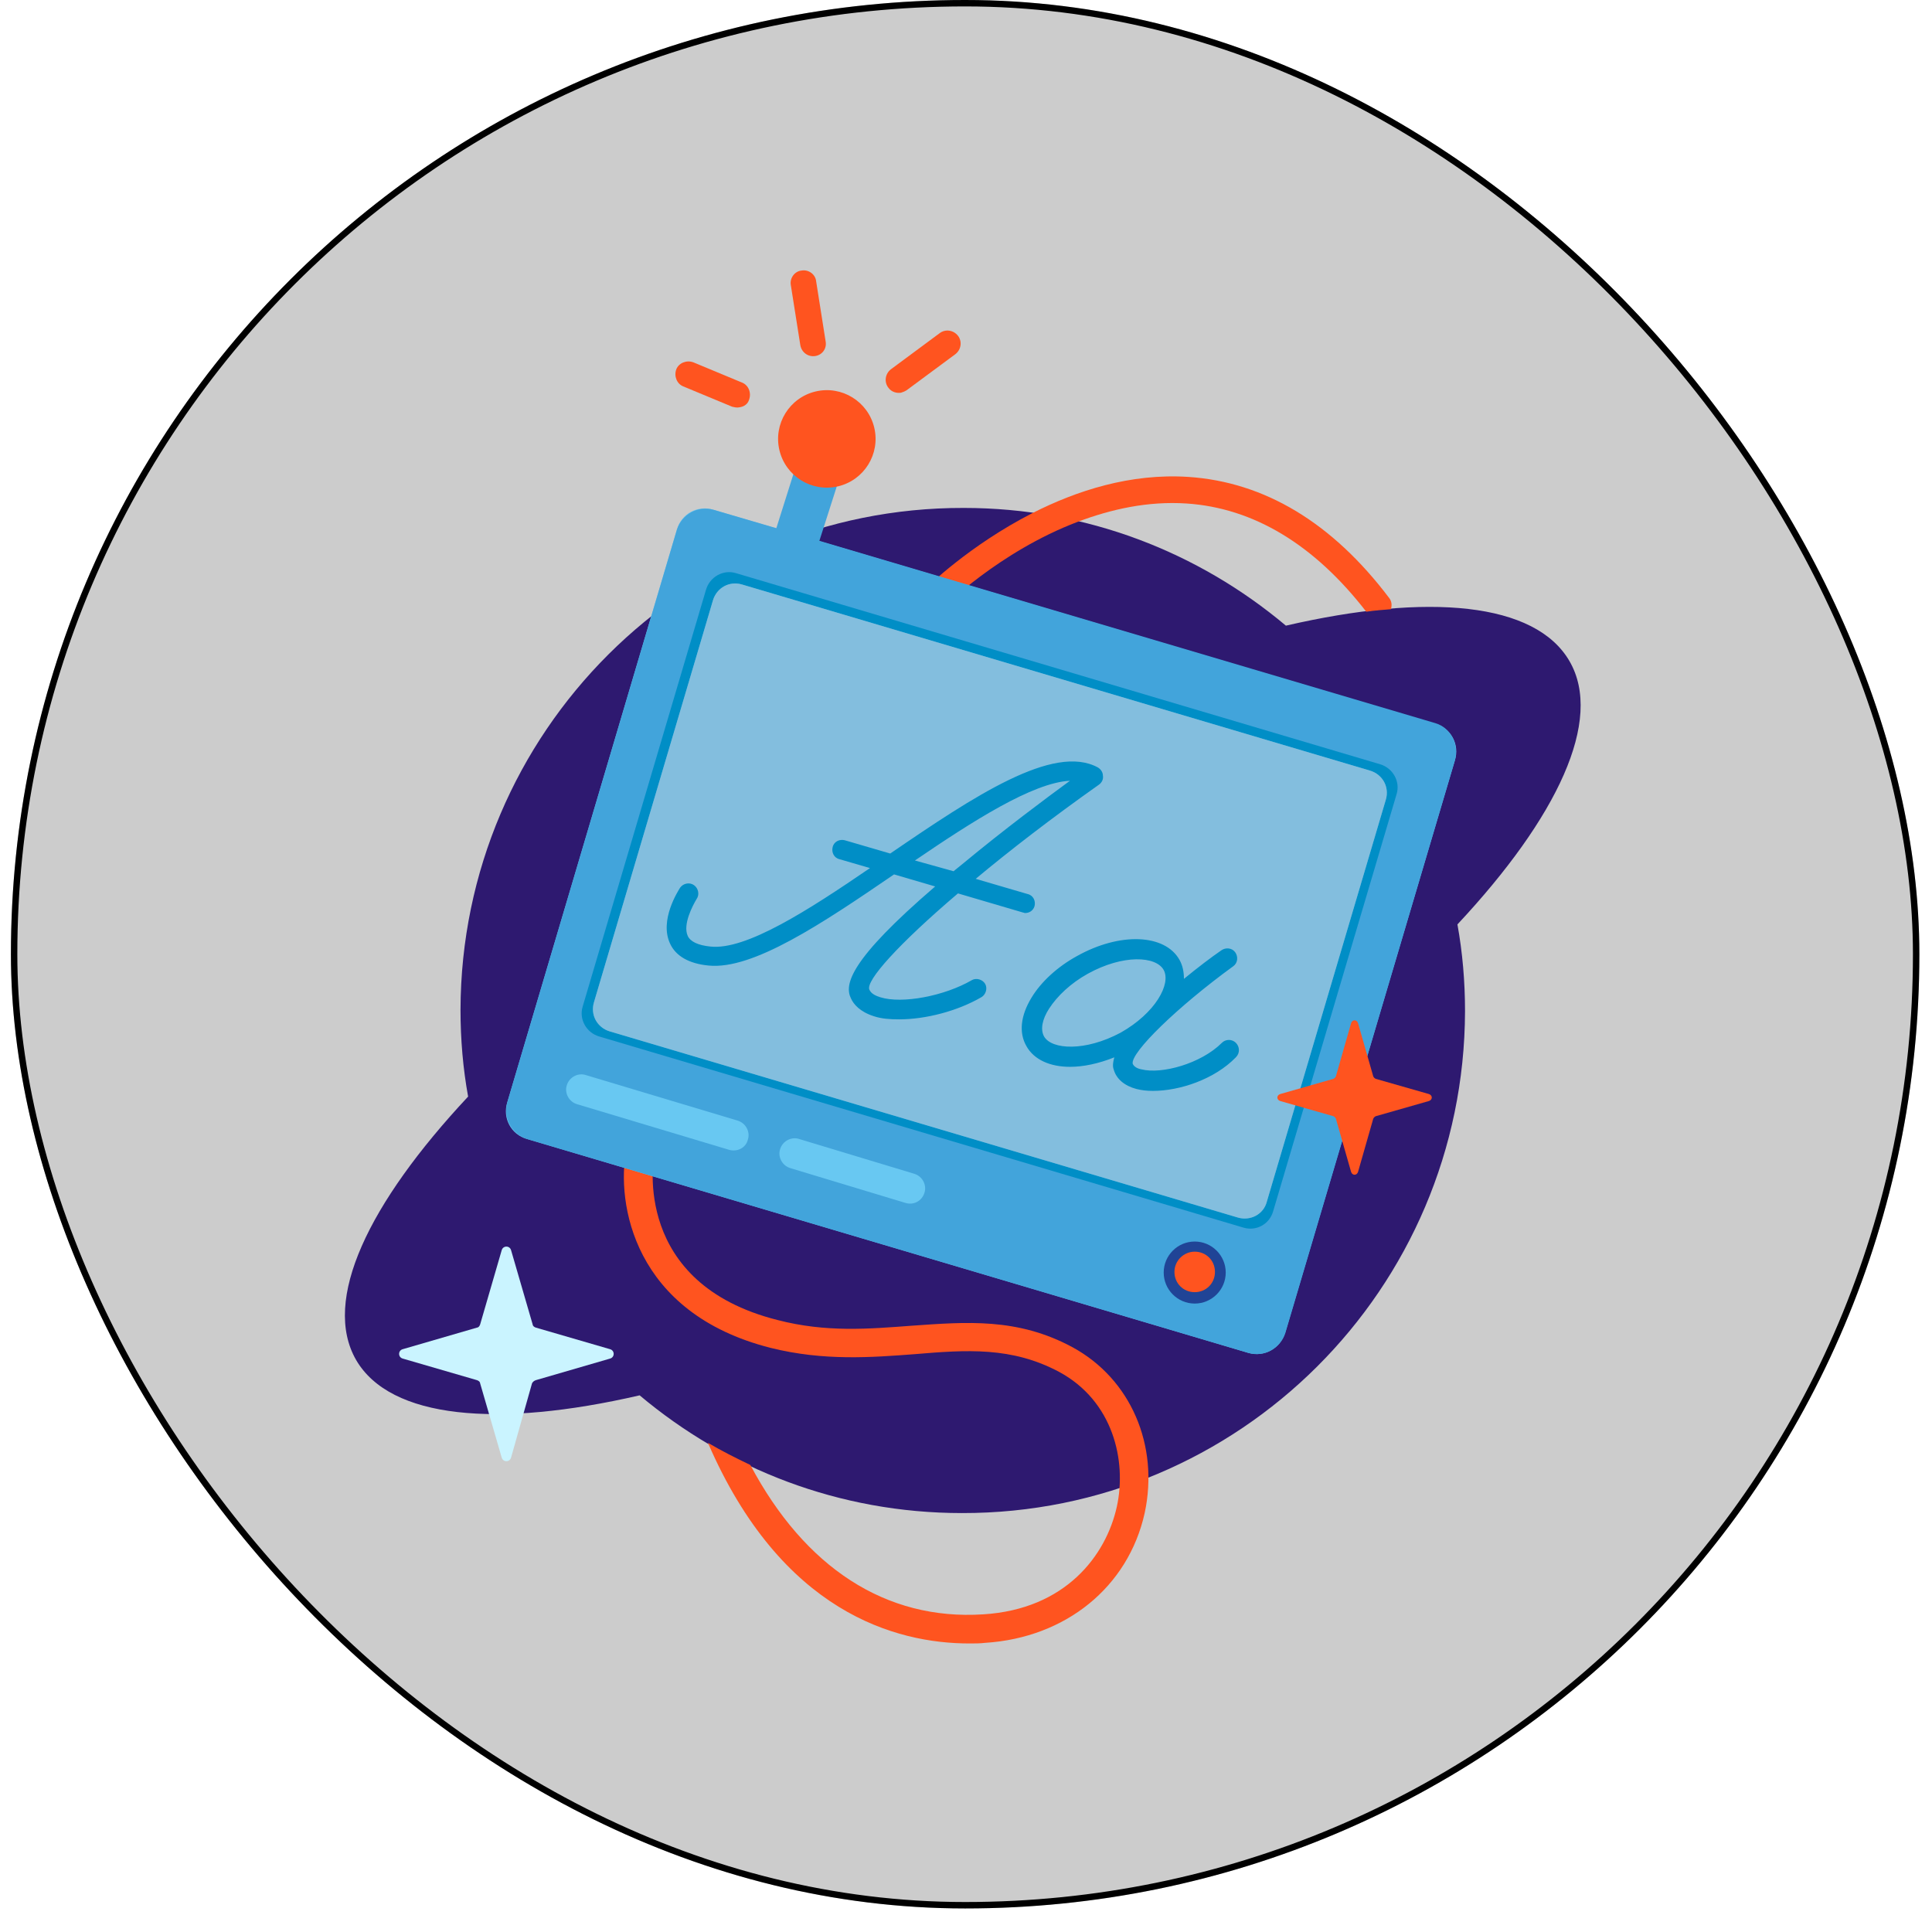
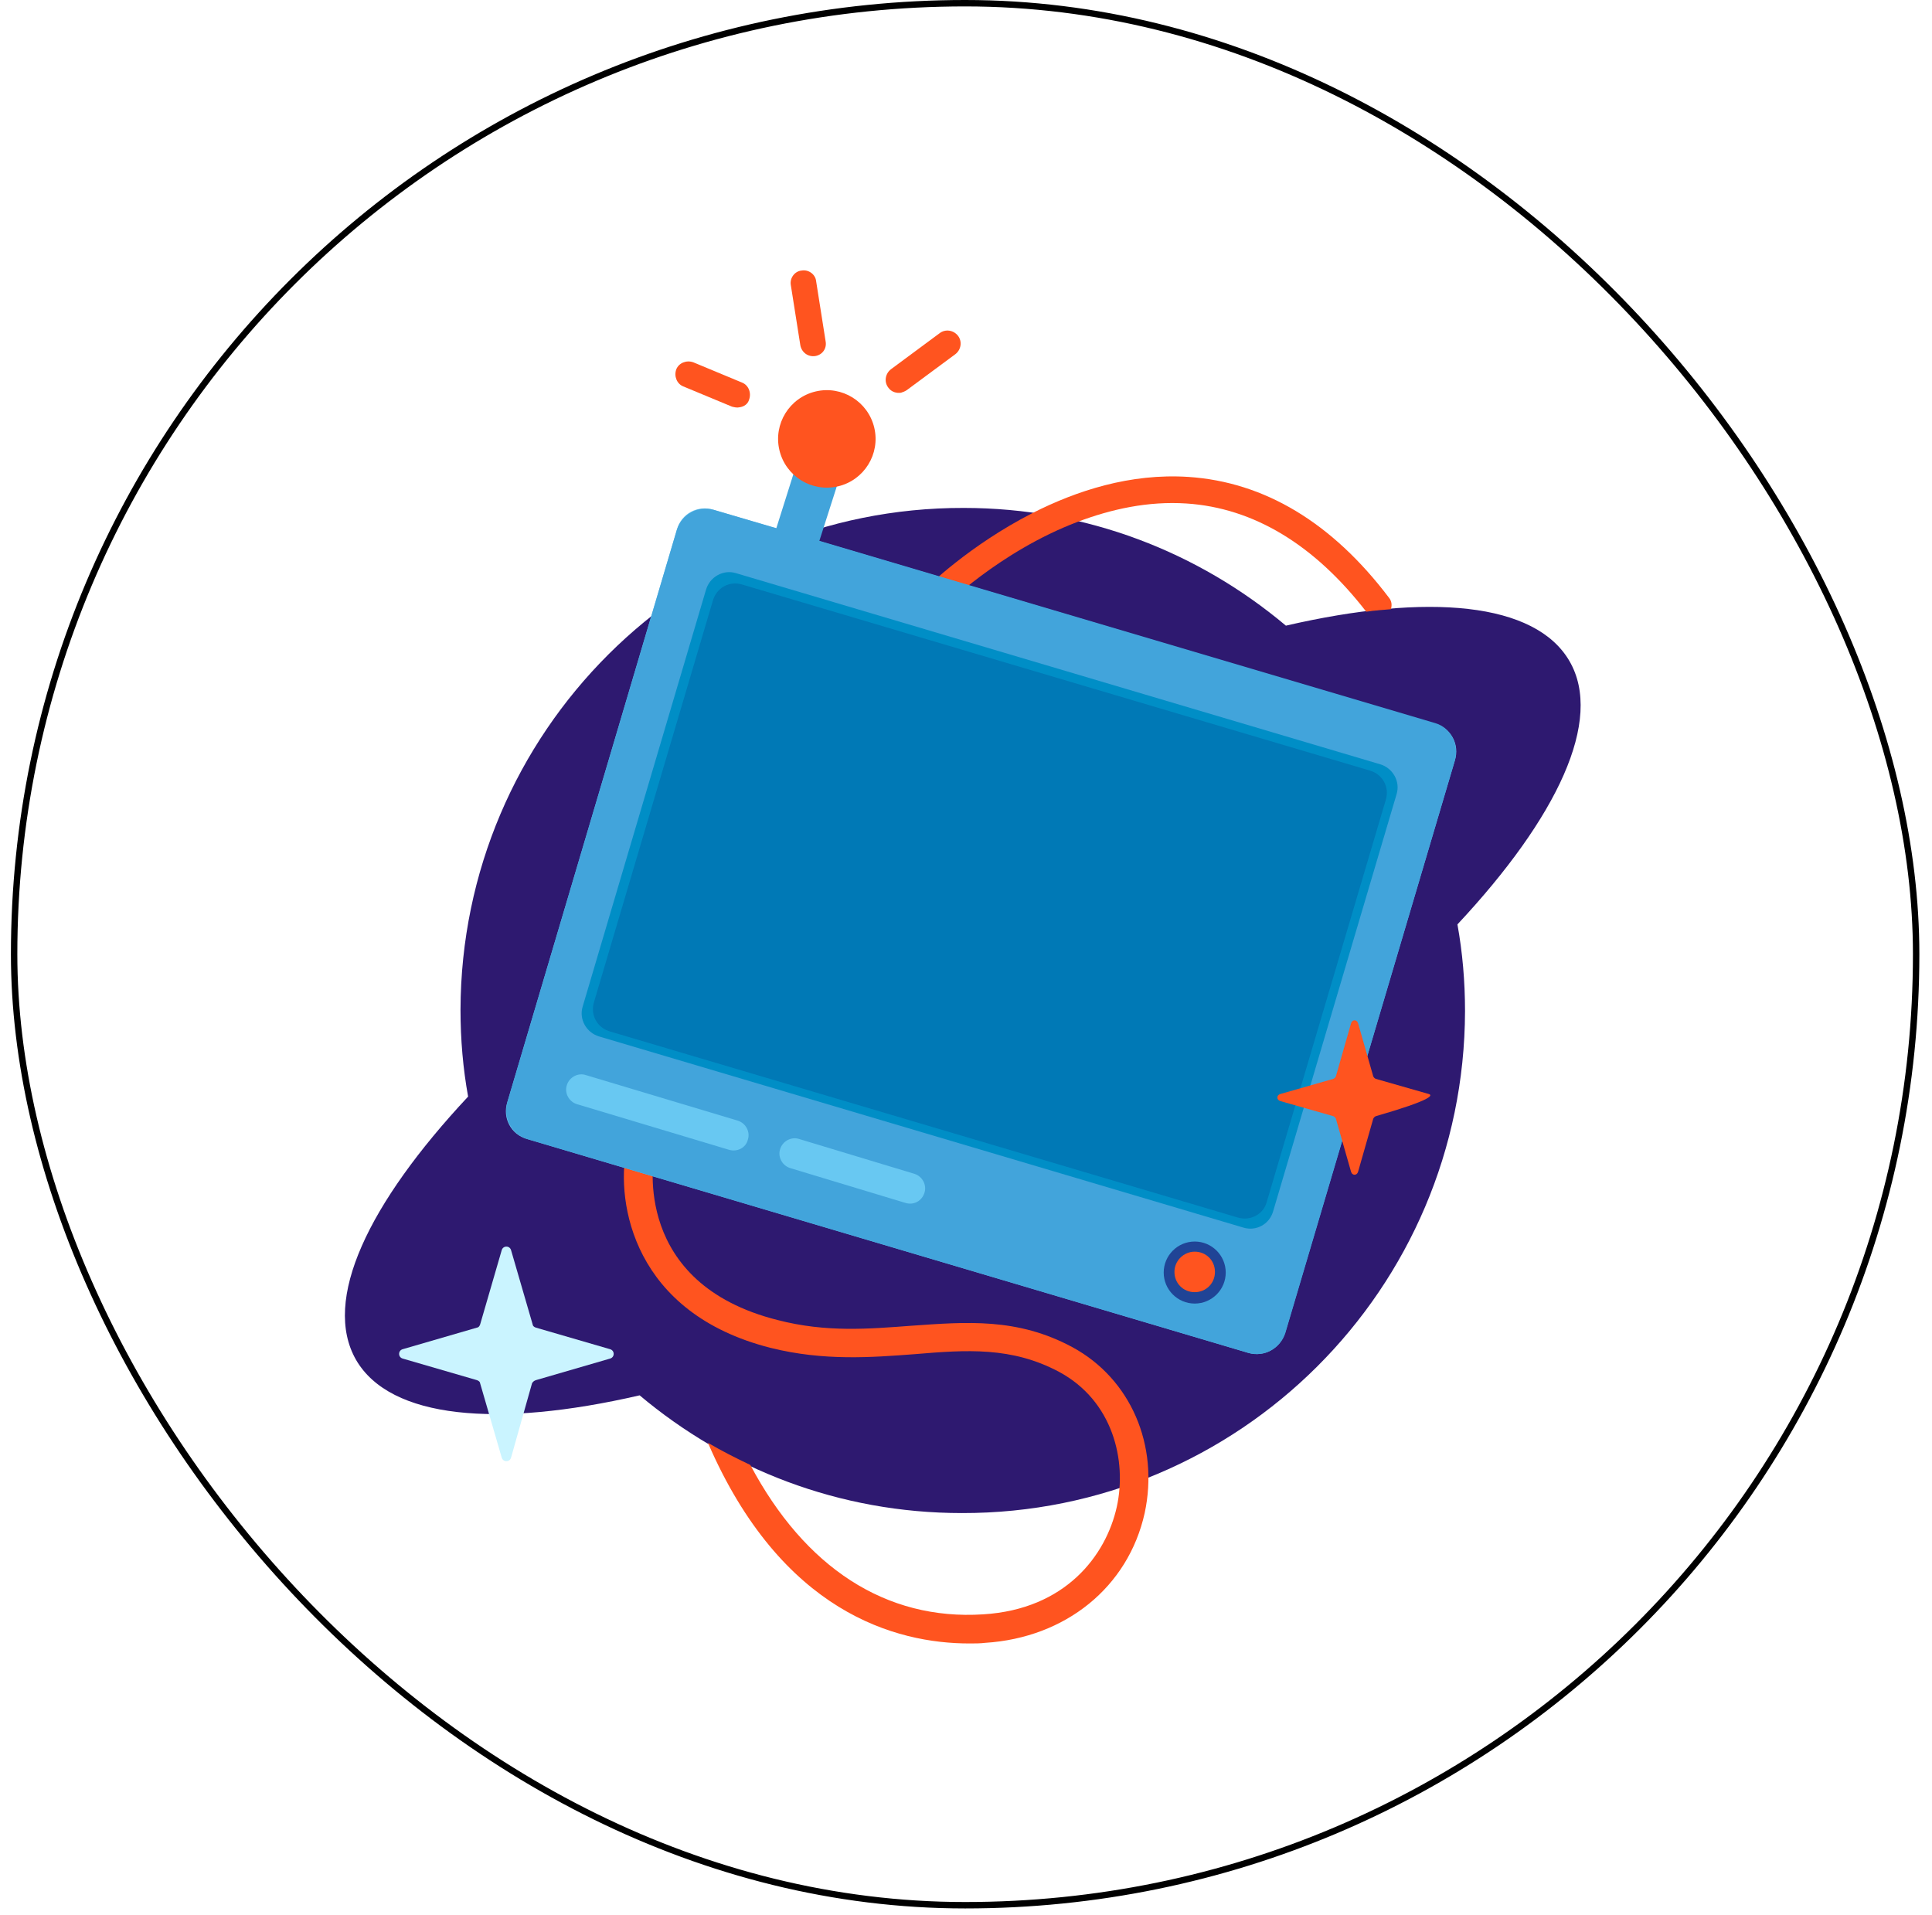
<svg xmlns="http://www.w3.org/2000/svg" width="112" height="111" viewBox="0 0 112 111" fill="none">
  <g filter="url(#filter0_b_392_2615)">
-     <rect x="0.633" width="110.634" height="110.634" rx="55.317" fill="black" fill-opacity="0.2" />
    <rect x="0.819" y="0.186" width="110.262" height="110.262" rx="55.131" stroke="black" stroke-width="0.372" />
  </g>
  <path d="M90.984 38.325C89.002 34.912 82.801 34.362 74.545 36.27C69.481 32.013 62.986 29.445 55.868 29.445C39.796 29.408 26.733 42.434 26.696 58.543C26.696 60.267 26.843 61.955 27.137 63.57C21.339 69.771 18.66 75.385 20.642 78.835C22.623 82.247 28.824 82.797 37.081 80.889C42.144 85.146 48.639 87.714 55.758 87.714C71.829 87.751 84.892 74.725 84.929 58.616C84.929 56.892 84.782 55.204 84.489 53.589C90.287 47.388 92.965 41.737 90.984 38.325Z" fill="#2E1970" />
-   <path d="M56.234 57.626C56.272 57.552 56.234 57.552 56.234 57.626Z" fill="#42A4DB" />
  <path d="M62.175 78.101C58.982 76.376 56.01 76.633 52.854 76.853C50.396 77.037 47.901 77.257 45.075 76.523C36.636 74.395 37.883 67.239 37.92 66.946C37.993 66.505 37.7 66.065 37.26 65.992C36.819 65.918 36.379 66.212 36.306 66.652C35.718 69.734 36.709 76.119 44.672 78.137C47.754 78.908 50.543 78.688 53.001 78.504C56.047 78.247 58.652 78.064 61.404 79.532C64.523 81.22 65.33 84.669 64.743 87.347C64.119 90.173 61.771 93.292 57.001 93.585C51.35 93.952 46.653 90.87 43.498 84.926C42.654 84.522 41.846 84.118 41.039 83.641C45.295 93.475 51.937 95.273 56.194 95.273C56.524 95.273 56.817 95.273 57.111 95.237C61.771 94.943 65.404 92.008 66.358 87.714C67.202 83.788 65.55 79.935 62.175 78.101Z" fill="#FF541F" />
  <path d="M80.524 34.655C77.222 30.288 73.295 27.94 68.892 27.647C65.516 27.426 62.397 28.454 59.865 29.738C56.196 31.61 53.738 34.031 53.554 34.215C53.261 34.508 53.261 34.985 53.554 35.279C53.848 35.572 54.325 35.572 54.618 35.279C54.655 35.242 57.921 31.976 62.471 30.252C64.415 29.518 66.544 29.041 68.782 29.188C72.672 29.445 76.194 31.573 79.203 35.462C79.68 35.389 80.194 35.352 80.634 35.316C80.707 35.059 80.671 34.839 80.524 34.655Z" fill="#FF541F" />
  <path d="M72.377 78.431L30.546 66.028C29.629 65.772 29.115 64.817 29.409 63.9L39.243 30.692C39.5 29.775 40.454 29.261 41.371 29.555L83.202 41.957C84.119 42.214 84.633 43.168 84.339 44.086L74.505 77.257C74.212 78.174 73.295 78.688 72.377 78.431Z" fill="#68C3ED" />
  <path d="M83.203 41.92L47.5 31.353L49.261 25.849L46.766 25.041L45.005 30.619L41.372 29.555C40.455 29.298 39.537 29.811 39.244 30.692L29.41 63.9C29.153 64.817 29.667 65.735 30.547 66.028L72.378 78.431C73.296 78.688 74.213 78.174 74.507 77.293L84.341 44.085C84.597 43.131 84.084 42.177 83.203 41.92Z" fill="#42A4DB" />
  <path d="M42.874 23.61C42.728 23.647 42.581 23.61 42.434 23.574L39.609 22.4C39.242 22.253 39.058 21.812 39.205 21.409C39.352 21.042 39.792 20.858 40.196 21.005L43.021 22.18C43.388 22.326 43.572 22.767 43.425 23.17C43.351 23.427 43.131 23.574 42.874 23.61Z" fill="#FF541F" />
  <path d="M47.276 20.638C46.836 20.712 46.469 20.418 46.396 20.014L45.845 16.528C45.772 16.125 46.065 15.721 46.469 15.684C46.873 15.611 47.276 15.905 47.313 16.308L47.863 19.794C47.937 20.198 47.68 20.565 47.276 20.638Z" fill="#FF541F" />
  <path d="M52.232 22.767C51.975 22.803 51.682 22.73 51.498 22.473C51.241 22.143 51.315 21.666 51.645 21.409L54.47 19.317C54.801 19.06 55.278 19.134 55.535 19.464C55.791 19.794 55.718 20.271 55.388 20.528L52.562 22.62C52.452 22.693 52.342 22.73 52.232 22.767Z" fill="#FF541F" />
  <path d="M48.58 28.194C50.098 27.837 51.04 26.316 50.683 24.797C50.325 23.278 48.804 22.336 47.285 22.693C45.767 23.051 44.825 24.572 45.182 26.091C45.539 27.61 47.06 28.551 48.58 28.194Z" fill="#FF541F" />
  <path d="M72.084 71.166L34.73 60.084C33.996 59.864 33.556 59.093 33.776 58.359L40.931 34.178C41.151 33.444 41.922 33.004 42.656 33.224L80.01 44.306C80.744 44.526 81.184 45.297 80.964 46.03L73.808 70.212C73.588 70.982 72.818 71.386 72.084 71.166Z" fill="#008EC6" />
-   <path d="M71.751 70.579L35.35 59.791C34.617 59.57 34.213 58.837 34.433 58.103L41.331 34.802C41.552 34.068 42.285 33.664 43.019 33.885L79.42 44.673C80.153 44.893 80.557 45.627 80.337 46.361L73.439 69.661C73.255 70.395 72.484 70.799 71.751 70.579Z" fill="#BBF1FF" />
  <g opacity="0.3">
    <path d="M71.751 70.579L35.35 59.791C34.617 59.57 34.213 58.837 34.433 58.103L41.331 34.802C41.552 34.068 42.285 33.664 43.019 33.885L79.42 44.673C80.153 44.893 80.557 45.627 80.337 46.361L73.439 69.661C73.255 70.395 72.484 70.799 71.751 70.579Z" fill="#004591" />
  </g>
-   <path d="M55.534 51.791L59.277 52.892C59.314 52.892 59.387 52.929 59.424 52.929C59.681 52.929 59.901 52.782 59.974 52.525C60.048 52.231 59.901 51.901 59.571 51.828L56.562 50.947C58.543 49.296 60.965 47.425 63.717 45.48C63.864 45.37 63.974 45.186 63.937 44.966C63.937 44.783 63.827 44.599 63.644 44.489C61.075 43.095 56.488 46.14 51.608 49.48L48.966 48.709C48.673 48.636 48.342 48.782 48.269 49.112C48.196 49.406 48.342 49.736 48.673 49.81L50.434 50.323C46.838 52.782 43.242 55.094 41.187 54.873C40.453 54.8 40.013 54.58 39.866 54.25C39.572 53.589 40.16 52.488 40.38 52.121C40.563 51.865 40.49 51.498 40.233 51.314C39.976 51.131 39.609 51.204 39.426 51.461C39.316 51.644 38.215 53.332 38.839 54.69C39.169 55.424 39.94 55.864 41.077 55.974C43.645 56.231 47.645 53.553 51.828 50.69L54.213 51.388C49.26 55.644 48.929 57.075 49.333 57.882C49.48 58.213 49.847 58.653 50.654 58.91C51.094 59.057 51.571 59.093 52.122 59.093C53.663 59.093 55.498 58.616 56.892 57.809C57.149 57.662 57.259 57.295 57.112 57.038C56.965 56.782 56.598 56.672 56.342 56.818C54.764 57.736 52.305 58.213 51.021 57.809C50.801 57.736 50.507 57.626 50.397 57.369C50.177 56.855 52.085 54.727 55.534 51.791ZM53.039 49.883C56.378 47.608 59.864 45.37 62.029 45.26C60.672 46.25 58.213 48.085 55.865 50.03C55.644 50.213 55.461 50.36 55.278 50.507L53.039 49.883ZM71.643 60.451C71.423 60.231 71.056 60.231 70.836 60.451C69.625 61.662 67.35 62.286 66.175 61.992C65.955 61.955 65.735 61.845 65.662 61.662C65.552 61.001 68.267 58.359 71.496 56.011C71.753 55.828 71.79 55.461 71.606 55.204C71.423 54.947 71.056 54.91 70.799 55.094C70.212 55.497 69.441 56.084 68.634 56.745C68.634 56.341 68.561 55.974 68.377 55.644C67.533 54.14 64.928 54.029 62.433 55.424C61.295 56.048 60.341 56.928 59.791 57.846C59.167 58.873 59.057 59.864 59.497 60.634C59.938 61.442 60.892 61.845 62.029 61.845C62.8 61.845 63.68 61.662 64.598 61.295C64.524 61.552 64.488 61.809 64.561 61.992C64.708 62.542 65.185 62.946 65.882 63.13C66.175 63.203 66.469 63.24 66.836 63.24C68.377 63.24 70.395 62.579 71.643 61.295C71.9 61.038 71.863 60.671 71.643 60.451ZM60.525 60.084C60.304 59.68 60.415 59.093 60.818 58.469C61.295 57.736 62.066 57.002 63.056 56.451C65.111 55.314 67.019 55.424 67.46 56.231C67.9 57.038 66.983 58.726 64.965 59.864C62.91 60.965 60.965 60.855 60.525 60.084Z" fill="#008EC6" />
  <path d="M67.461 73.771C67.461 74.762 68.268 75.569 69.259 75.569C70.25 75.569 71.057 74.762 71.057 73.771C71.057 72.78 70.25 71.973 69.259 71.973C68.268 71.973 67.461 72.78 67.461 73.771Z" fill="#204496" />
  <path d="M68.084 73.734C68.084 74.394 68.598 74.908 69.258 74.908C69.919 74.908 70.432 74.394 70.432 73.734C70.432 73.073 69.919 72.56 69.258 72.56C68.634 72.56 68.084 73.073 68.084 73.734Z" fill="#FF541F" />
  <path d="M42.253 66.652L33.447 64.01C32.97 63.864 32.713 63.35 32.86 62.909C33.006 62.432 33.52 62.176 33.96 62.322L42.767 64.964C43.244 65.111 43.501 65.625 43.354 66.065C43.244 66.542 42.73 66.799 42.253 66.652Z" fill="#68C8F2" />
  <path d="M52.49 69.734L45.812 67.716C45.335 67.57 45.078 67.056 45.225 66.615C45.372 66.138 45.885 65.882 46.326 66.028L53.004 68.046C53.481 68.193 53.738 68.707 53.591 69.147C53.444 69.624 52.967 69.881 52.49 69.734Z" fill="#68C8F2" />
  <path d="M31.063 80.009L35.356 78.761C35.649 78.688 35.649 78.284 35.356 78.211L31.063 76.963C30.953 76.927 30.879 76.853 30.879 76.78L29.631 72.487C29.558 72.193 29.154 72.193 29.081 72.487L27.834 76.78C27.797 76.89 27.723 76.963 27.65 76.963L23.357 78.211C23.063 78.284 23.063 78.688 23.357 78.761L27.65 80.009C27.76 80.045 27.834 80.119 27.834 80.192L29.081 84.485C29.154 84.779 29.558 84.779 29.631 84.485L30.842 80.192C30.879 80.119 30.953 80.045 31.063 80.009Z" fill="#CAF4FF" />
-   <path d="M79.755 64.707L82.837 63.827C83.057 63.753 83.057 63.496 82.837 63.423L79.755 62.542C79.681 62.506 79.645 62.469 79.608 62.396L78.727 59.313C78.654 59.093 78.397 59.093 78.324 59.313L77.443 62.396C77.406 62.469 77.37 62.506 77.296 62.542L74.214 63.423C73.994 63.496 73.994 63.753 74.214 63.827L77.296 64.707C77.37 64.744 77.406 64.781 77.443 64.854L78.324 67.936C78.397 68.156 78.654 68.156 78.727 67.936L79.608 64.854C79.645 64.781 79.681 64.744 79.755 64.707Z" fill="#FF541F" />
+   <path d="M79.755 64.707C83.057 63.753 83.057 63.496 82.837 63.423L79.755 62.542C79.681 62.506 79.645 62.469 79.608 62.396L78.727 59.313C78.654 59.093 78.397 59.093 78.324 59.313L77.443 62.396C77.406 62.469 77.37 62.506 77.296 62.542L74.214 63.423C73.994 63.496 73.994 63.753 74.214 63.827L77.296 64.707C77.37 64.744 77.406 64.781 77.443 64.854L78.324 67.936C78.397 68.156 78.654 68.156 78.727 67.936L79.608 64.854C79.645 64.781 79.681 64.744 79.755 64.707Z" fill="#FF541F" />
  <defs>
    <filter id="filter0_b_392_2615" x="-6.81" y="-7.443" width="125.52" height="125.521" filterUnits="userSpaceOnUse" color-interpolation-filters="sRGB">
      <feFlood flood-opacity="0" result="BackgroundImageFix" />
      <feGaussianBlur in="BackgroundImageFix" stdDeviation="3.722" />
      <feComposite in2="SourceAlpha" operator="in" result="effect1_backgroundBlur_392_2615" />
      <feBlend mode="normal" in="SourceGraphic" in2="effect1_backgroundBlur_392_2615" result="shape" />
    </filter>
  </defs>
</svg>